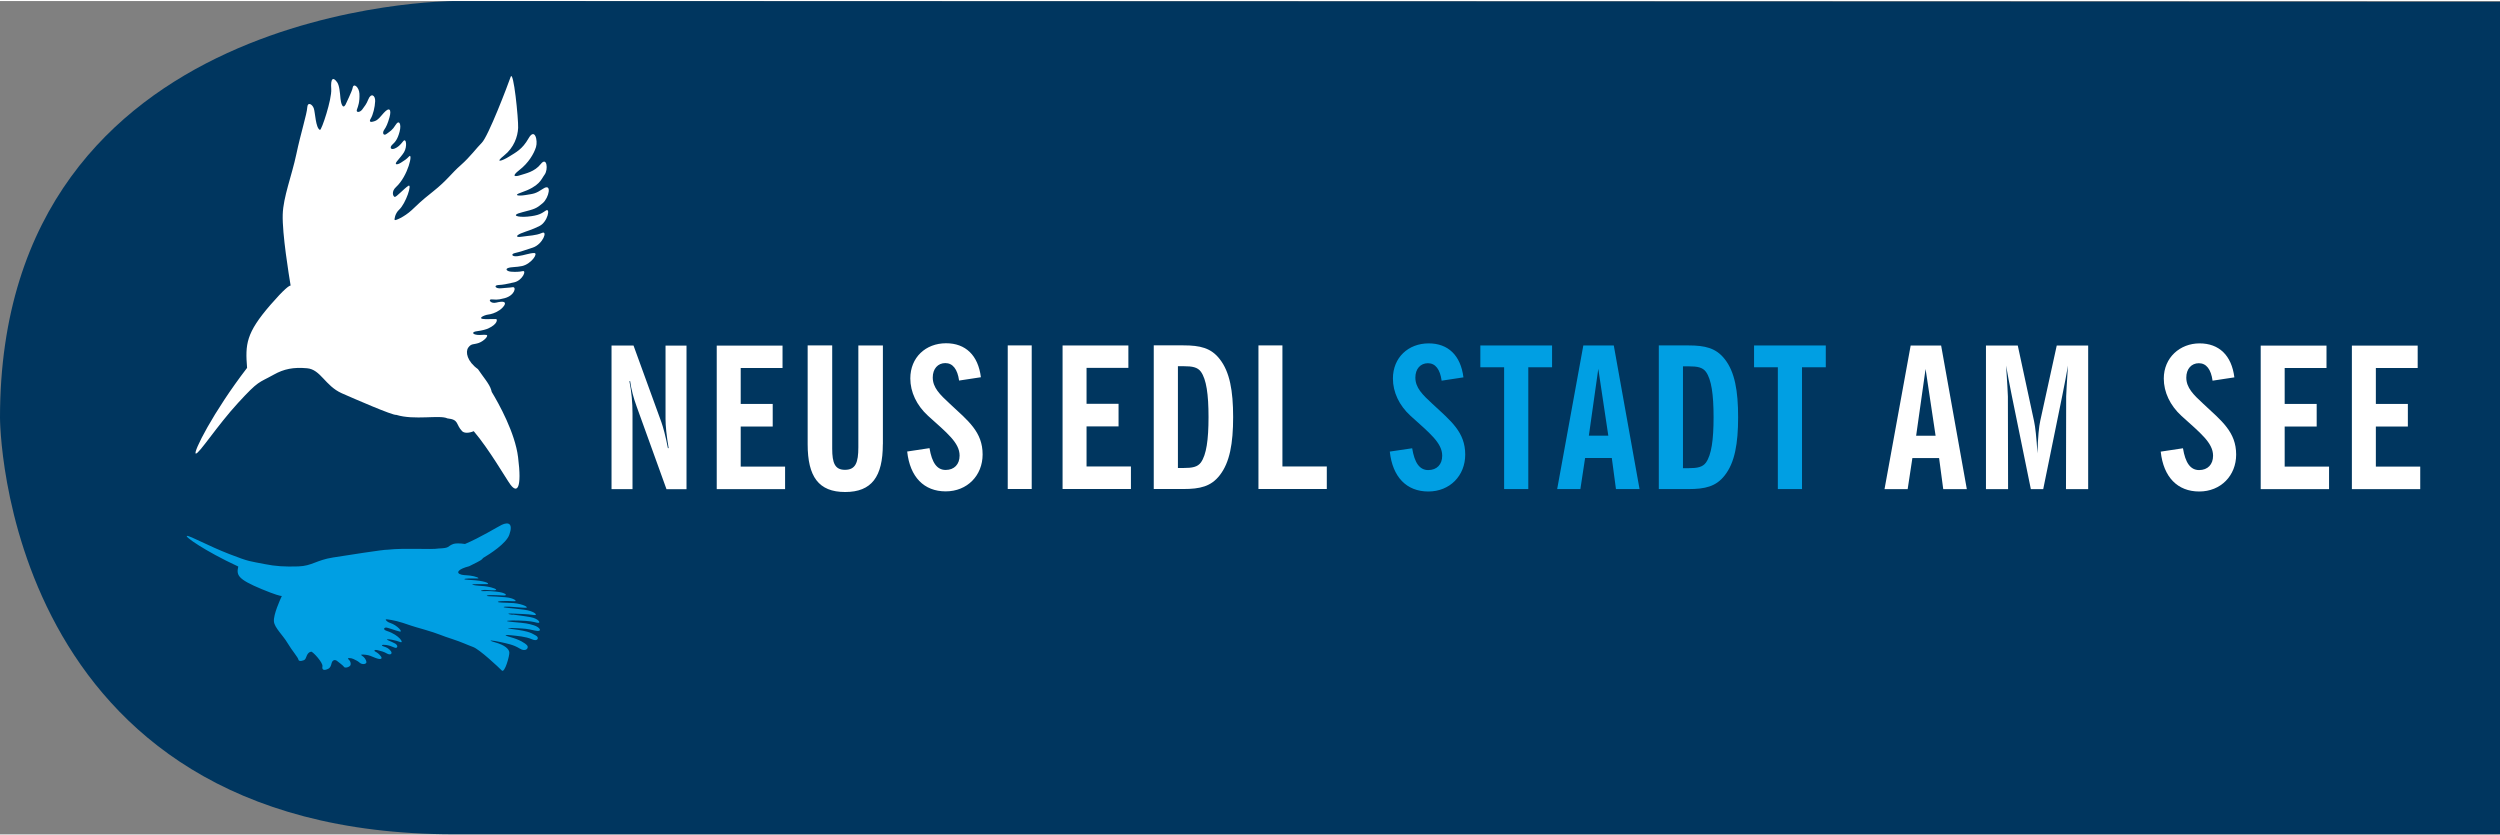
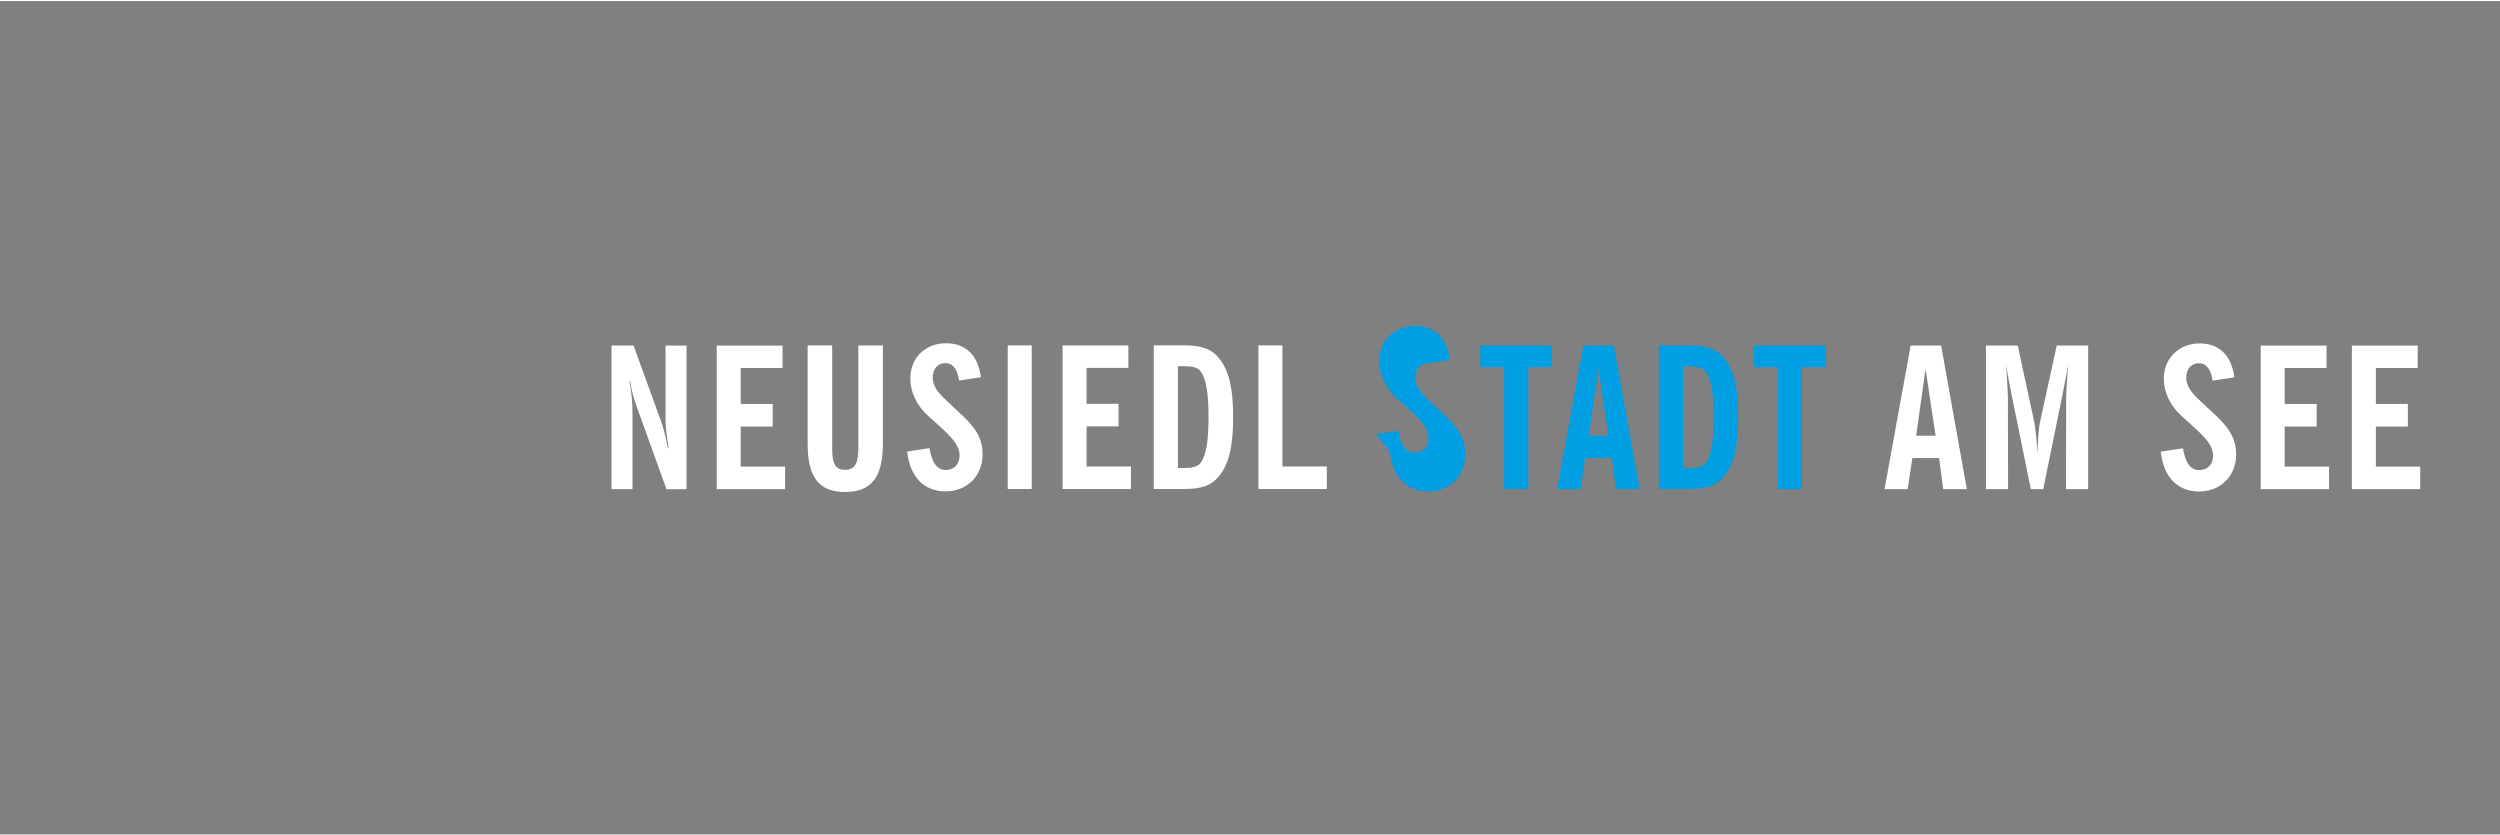
<svg xmlns="http://www.w3.org/2000/svg" id="Ebene_1" data-name="Ebene 1" viewBox="0 0 392.09 130.7" width="392px" height="131px">
  <rect x="0" y="0" width="392.09" height="130.7" fill="#808080" stroke="none" />
  <defs>
    <style> .cls-1 { fill: none; } .cls-2 { clip-path: url(#clippath); } .cls-3 { fill: #009fe3; } .cls-4 { fill: #00365f; } .cls-5 { fill: #fff; } .cls-6 { clip-path: url(#clippath-1); } .cls-7 { clip-path: url(#clippath-4); } .cls-8 { clip-path: url(#clippath-3); } .cls-9 { clip-path: url(#clippath-2); } .cls-10 { clip-path: url(#clippath-5); } </style>
    <clipPath id="clippath">
      <rect class="cls-1" width="392.09" height="130.7" />
    </clipPath>
    <clipPath id="clippath-1">
-       <rect class="cls-1" width="392.09" height="130.7" />
-     </clipPath>
+       </clipPath>
    <clipPath id="clippath-2">
      <rect class="cls-1" width="392.09" height="130.7" />
    </clipPath>
    <clipPath id="clippath-3">
      <rect class="cls-1" width="392.09" height="130.7" />
    </clipPath>
    <clipPath id="clippath-4">
      <rect class="cls-1" width="392.09" height="130.7" />
    </clipPath>
    <clipPath id="clippath-5">
      <rect class="cls-1" width="392.09" height="130.7" />
    </clipPath>
  </defs>
  <g class="cls-2">
-     <path class="cls-4" d="m392.09.12v130.56H71.23C0,130.7,0,65.35,0,65.35,0,0,71.23,0,71.23,0l320.87.12Z" />
-   </g>
+     </g>
  <g class="cls-6">
-     <path class="cls-5" d="m81.76,36.41c-.91.39-.93.71.15.54,1.07-.17,2.11-.15,3.08-.58.97-.44.15,1.78-1.43,2.3-1.17.39-2.02.68-2.79.85-.68.15-.53.62.44.49,1.05-.14,1.87-.49,2.57-.49s-.46,1.72-1.89,2.04c-.92.2-1.69.12-2.21.31-.52.19-.11.55.53.58.61.04,1.17.04,1.77-.09.66-.15-.05,1.45-1.31,1.75-1.26.29-1.75.39-2.52.43-.78.05-.44.61.44.51.87-.1,1.18-.07,1.81-.17.63-.1.35,1.29-1.25,1.72-1.29.35-1.48.19-2.09.19-.55,0-.1.72.75.51,2.26-.56,1.23.71.55,1.17-.68.46-1.33.65-1.85.71-.56.07-1.9.69-.32.71.69.01,1.25-.04,1.62-.01.2,0,.3.77-1.26,1.48-.27.12-.92.32-1.75.42-.82.1-.8.49.1.58.49.05.91-.06,1.36,0,.49.06-.34.97-1.17,1.26-.83.29-1.16.05-1.65.73-.48.68-.18,2.17,1.52,3.38.78,1.17,1.81,2.33,2.07,3.24.03.11.06.22.09.33,1.13,1.87,3.65,6.4,4.13,10.22.63,4.95-.14,5.73-1.19,4.33-.72-.98-3.34-5.55-5.76-8.39-.79.33-1.52.33-1.84-.02-1.03-1.09-.43-1.79-2.3-1.99-1.17-.58-5.19.33-8.01-.55-.49.14-6.66-2.56-8.55-3.39-2.62-1.17-3.3-3.73-5.44-3.92-2.13-.19-3.62.1-5.24,1.01-2.43,1.36-2.28.83-5.58,4.42-3.3,3.59-6.15,8.05-6.63,7.95-.49-.1,2.7-6.49,8.04-13.44-.29-3.69-.19-5.44,3.69-9.91,2.14-2.46,2.9-3,3.14-3-.27-1.63-1.33-8.1-1.24-11.14.08-2.75,1.42-6.08,2.13-9.44.71-3.37,1.66-6.3,1.72-7.37.05-.9.78-.51,1.02.15.23.62.28,3.1.97,3.39.24.11,1.88-4.8,1.77-6.41-.12-1.68.28-1.97.92-1.07.36.51.44,1.58.53,2.57.06.64.33,1.74.78.97.02-.05,1.06-2.2,1.12-2.62.13-.9,1.02-.15,1.07.88.06,1.3-.2,1.96-.39,2.48-.19.51.44.51.83,0,.39-.52.68-.89.94-1.56.44-1.12,1.12-.66,1.09.24-.03.95-.36,2.2-.68,2.72-.32.51-.12.67.58.43.58-.19.86-.65,1.46-1.31.91-1,1.21-.48.89.69-.27.98-.52,1.53-.84,1.98-.33.46-.13,1.02.39.63.52-.39.91-.58,1.41-1.41.54-.88.94-.13.62,1.07-.32,1.2-.69,1.62-1.15,2.04-.45.42-.25.86.39.6.47-.2.82-.5,1.31-1.13.49-.63.68.79.15,1.7-.26.44-.66.86-1.12,1.44-.45.58.05.57.63.21.58-.36.88-.56,1.26-.97.68-.73-.11,3.04-2.04,4.8-.75.68-.47,1.48-.19,1.54.24.05,1.47-1.32,2.13-1.74.64-.42-.37,2.76-1.46,3.76-.61.56-.76,1.49-.68,1.6.08.12,1.47-.45,2.67-1.55,1.2-1.1,1.17-1.19,3.37-2.94,2.2-1.75,2.81-2.79,4.33-4.12,1.47-1.29,2.51-2.74,3.28-3.49,1.03-1.01,4.08-9.03,4.53-10.33.45-1.29,1.24,6.62,1.18,7.98-.06,1.36-.65,3.1-2.2,4.33-1.55,1.23-.36.9.84.14.99-.63,2-1.08,2.99-2.82.99-1.74,1.49.32,1.17,1.36-.32,1.04-1.17,2.49-2.59,3.59-1.42,1.1-.61,1.07.16.81.78-.26,2.21-.51,3.18-1.74.97-1.23,1.19.86.61,1.65-.58.77-.71,1.81-3.76,2.85-1.13.38-.49.57.79.36,1.33-.22,1.51-.19,2.76-1.01,1.4-.91.88,1.45-.09,2.28-1,.85-1.22.92-3.21,1.43-1.99.5-.65.82.8.69,1.87-.17,2.26-.54,2.89-.95.77-.51.3,1.78-.99,2.42-1.3.65-1.92.75-2.83,1.13" />
-   </g>
+     </g>
  <g class="cls-9">
-     <path class="cls-3" d="m80.4,96.27c-.91-.14-.93-.26.15-.2,1.07.06,2.11.06,3.08.21.97.16.15-.64-1.43-.82-1.17-.14-2.02-.25-2.79-.31-.68-.05-.53-.22.44-.17,1.05.05,1.87.17,2.57.17s-.46-.62-1.89-.73c-.92-.07-1.69-.04-2.21-.11-.52-.07-.11-.2.53-.21.61-.01,1.17-.01,1.77.03.66.05-.05-.52-1.31-.62-1.27-.1-1.75-.14-2.53-.16-.78-.02-.44-.22.44-.18.87.03,1.18.02,1.81.06.63.03.35-.46-1.25-.61-1.29-.13-1.48-.07-2.09-.07-.55,0-.1-.26.75-.18,2.26.2,1.23-.25.55-.42-.68-.16-1.33-.23-1.85-.25-.56-.02-1.91-.24-.32-.25.69,0,1.25.01,1.62,0,.2,0,.3-.28-1.26-.53-.27-.04-.92-.11-1.75-.15-.82-.04-.81-.18.1-.21.49-.02.91.02,1.36,0,.49-.02-.34-.35-1.16-.45-.83-.1-1.17-.02-1.66-.26-.49-.24-.18-.77,1.52-1.21.78-.42,1.81-.84,2.07-1.16.03-.04.06-.08.09-.12,1.13-.67,3.65-2.29,4.13-3.66.63-1.77-.14-2.05-1.19-1.55-.72.35-3.34,1.98-5.76,3-.79-.12-1.52-.12-1.84,0-1.03.39-.43.64-2.3.71-1.17.21-5.19-.12-8.01.19-.49-.05-6.66.92-8.55,1.22-2.62.41-3.3,1.33-5.44,1.4-2.14.07-3.63-.03-5.25-.36-2.43-.49-2.28-.3-5.58-1.58-3.3-1.28-6.15-2.88-6.63-2.85-.49.03,2.7,2.33,8.04,4.81-.29,1.32-.19,1.94,3.69,3.55,2.14.88,2.89,1.07,3.14,1.07-.27.58-1.33,2.9-1.24,3.99.08.98,1.42,2.17,2.13,3.38.71,1.2,1.66,2.25,1.72,2.63.05.32.78.18,1.02-.05.23-.22.28-1.11.97-1.22.24-.04,1.88,1.72,1.77,2.3-.12.6.28.7.92.38.36-.19.44-.57.53-.92.06-.23.33-.62.78-.35.02.02,1.06.79,1.12.94.13.33,1.02.05,1.07-.31.06-.47-.19-.7-.39-.89-.19-.19.44-.19.83,0,.39.19.69.32.95.56.44.4,1.13.24,1.09-.09-.03-.34-.36-.79-.68-.97-.32-.19-.12-.24.58-.16.58.07.86.23,1.46.47.91.36,1.21.17.89-.25-.27-.35-.52-.54-.84-.71-.33-.16-.13-.36.39-.22.52.14.9.21,1.41.51.54.31.94.04.61-.39-.32-.43-.69-.58-1.15-.73-.45-.15-.25-.31.39-.22.47.07.82.18,1.31.4.49.23.68-.28.15-.61-.26-.16-.66-.31-1.12-.52-.45-.21.05-.2.63-.08.59.13.88.2,1.26.35.68.26-.11-1.09-2.04-1.72-.75-.24-.47-.53-.19-.55.24-.02,1.47.47,2.13.62.64.15-.37-.99-1.46-1.34-.61-.2-.76-.53-.68-.57.08-.04,1.47.16,2.67.56,1.2.39,1.17.43,3.37,1.05,2.2.63,2.81,1,4.33,1.47,1.47.47,2.51.98,3.28,1.25,1.03.36,4.08,3.24,4.53,3.7.46.46,1.24-2.37,1.18-2.86-.06-.49-.65-1.11-2.2-1.55-1.55-.44-.37-.32.83-.05.99.23,2,.39,2.99,1.01.99.62,1.49-.12,1.17-.49-.33-.37-1.17-.89-2.59-1.29-1.43-.39-.62-.38.16-.29.78.09,2.21.18,3.18.62.97.44,1.19-.31.61-.59-.58-.27-.71-.65-3.76-1.02-1.13-.14-.5-.2.79-.13,1.33.08,1.51.07,2.76.36,1.4.33.88-.52-.09-.81-1-.3-1.22-.33-3.21-.51-1.99-.18-.65-.29.8-.24,1.87.06,2.26.19,2.89.34.77.18.3-.64-1-.87-1.29-.23-1.92-.27-2.82-.41" />
-   </g>
+     </g>
  <g class="cls-8">
    <path class="cls-5" d="m295.56,76.55h3.63l.74-4.87h4.19l.65,4.87h3.7l-4.03-22.52h-4.78l-4.1,22.52Zm4.96-8.38l1.48-10.47,1.57,10.47h-3.05Zm10.97,8.38h3.45l-.03-14.54c0-.37-.1-1.97-.28-4.84.21,1.29.52,2.86.89,4.71l2.99,14.67h1.94l2.99-14.67c.37-1.85.68-3.42.89-4.71-.18,2.86-.28,4.47-.28,4.84l-.03,14.54h3.48v-22.52h-4.93l-2.59,11.83c-.19.83-.37,2.52-.43,5.08-.16-2.49-.34-4.16-.53-5.02l-2.56-11.89h-4.99v22.52Zm27.39-5.88c.43,4.01,2.65,6.25,6.04,6.25s5.79-2.5,5.79-5.79c0-3.54-2.25-5.26-5.14-7.95-1.57-1.45-2.68-2.53-2.68-4.13,0-1.35.8-2.25,1.97-2.25s1.91.96,2.15,2.74l3.42-.52c-.43-3.45-2.4-5.33-5.46-5.33s-5.61,2.22-5.61,5.52c0,2.13.99,4.22,2.77,5.85,2.96,2.68,4.96,4.22,4.96,6.25,0,1.36-.83,2.25-2.19,2.25s-2.16-1.14-2.53-3.42l-3.51.53Zm15.68,5.88h10.72v-3.54h-6.96v-6.28h5.02v-3.54h-5.02v-5.64h6.56v-3.51h-10.32v22.52Zm14.3,0h10.72v-3.54h-6.96v-6.28h5.02v-3.54h-5.02v-5.64h6.56v-3.51h-10.32v22.52Z" />
  </g>
  <g class="cls-7">
-     <path class="cls-3" d="m217.97,70.66c.43,4.01,2.65,6.26,6.04,6.26s5.79-2.49,5.79-5.79c0-3.54-2.25-5.27-5.14-7.95-1.57-1.45-2.68-2.53-2.68-4.13,0-1.36.8-2.25,1.97-2.25s1.91.96,2.15,2.74l3.42-.52c-.43-3.45-2.4-5.33-5.45-5.33-3.2,0-5.61,2.22-5.61,5.52,0,2.13.98,4.22,2.77,5.85,2.96,2.68,4.96,4.22,4.96,6.25,0,1.36-.83,2.25-2.19,2.25s-2.15-1.14-2.52-3.42l-3.51.52Zm17.93,5.88h3.79v-19.1h3.73v-3.42h-11.25v3.42h3.73v19.1Zm8.33,0h3.63l.74-4.87h4.19l.65,4.87h3.7l-4.04-22.52h-4.78l-4.1,22.52Zm4.96-8.38l1.48-10.48,1.57,10.48h-3.05Zm10.97,8.38h4.65c2.62,0,4.34-.4,5.7-2.16,1.57-2,2.09-4.99,2.09-9.12s-.52-7.09-2.09-9.09c-1.36-1.75-3.08-2.16-5.7-2.16h-4.65v22.52Zm3.79-3.29v-15.96h.92c1.32,0,2.16.15,2.68.86.86,1.2,1.2,3.54,1.2,7.12s-.34,5.91-1.2,7.12c-.52.71-1.36.87-2.68.87h-.92Zm14.88,3.29h3.79v-19.1h3.73v-3.42h-11.25v3.42h3.73v19.1Z" />
+     <path class="cls-3" d="m217.97,70.66c.43,4.01,2.65,6.26,6.04,6.26s5.79-2.49,5.79-5.79c0-3.54-2.25-5.27-5.14-7.95-1.57-1.45-2.68-2.53-2.68-4.13,0-1.36.8-2.25,1.97-2.25l3.42-.52c-.43-3.45-2.4-5.33-5.45-5.33-3.2,0-5.61,2.22-5.61,5.52,0,2.13.98,4.22,2.77,5.85,2.96,2.68,4.96,4.22,4.96,6.25,0,1.36-.83,2.25-2.19,2.25s-2.15-1.14-2.52-3.42l-3.51.52Zm17.93,5.88h3.79v-19.1h3.73v-3.42h-11.25v3.42h3.73v19.1Zm8.33,0h3.63l.74-4.87h4.19l.65,4.87h3.7l-4.04-22.52h-4.78l-4.1,22.52Zm4.96-8.38l1.48-10.48,1.57,10.48h-3.05Zm10.97,8.38h4.65c2.62,0,4.34-.4,5.7-2.16,1.57-2,2.09-4.99,2.09-9.12s-.52-7.09-2.09-9.09c-1.36-1.75-3.08-2.16-5.7-2.16h-4.65v22.52Zm3.79-3.29v-15.96h.92c1.32,0,2.16.15,2.68.86.86,1.2,1.2,3.54,1.2,7.12s-.34,5.91-1.2,7.12c-.52.71-1.36.87-2.68.87h-.92Zm14.88,3.29h3.79v-19.1h3.73v-3.42h-11.25v3.42h3.73v19.1Z" />
  </g>
  <g class="cls-10">
    <path class="cls-5" d="m95.9,76.55h3.3v-11.86c0-1.75-.15-3.42-.49-5.08h.12c.18,1.33.53,2.65,1.02,3.98l4.68,12.97h3.14v-22.52h-3.29v11.52c0,1.05.15,2.59.49,4.56h-.12c-.37-1.94-.74-3.27-1.02-4.07l-4.37-12.02h-3.45v22.52Zm16.51,0h10.72v-3.54h-6.96v-6.28h5.02v-3.54h-5.02v-5.64h6.56v-3.51h-10.32v22.52Zm26.06-7.03v-15.5h-3.85v15.96c0,2.4-.43,3.54-2.1,3.54-1.57,0-2-1.05-2-3.33v-16.18h-3.85v15.5c0,5.08,1.72,7.49,5.88,7.49s5.91-2.4,5.91-7.49m3.82,1.14c.43,4.01,2.65,6.25,6.04,6.25s5.79-2.5,5.79-5.79c0-3.54-2.25-5.26-5.14-7.95-1.57-1.45-2.68-2.53-2.68-4.13,0-1.35.8-2.25,1.97-2.25s1.91.96,2.16,2.74l3.42-.52c-.43-3.45-2.41-5.33-5.46-5.33-3.2,0-5.61,2.22-5.61,5.52,0,2.13.99,4.22,2.77,5.85,2.96,2.68,4.96,4.22,4.96,6.25,0,1.36-.83,2.25-2.19,2.25s-2.15-1.14-2.53-3.42l-3.51.53Zm15.77,5.88h3.76v-22.52h-3.76v22.52Zm8.6,0h10.72v-3.54h-6.96v-6.28h5.02v-3.54h-5.02v-5.64h6.56v-3.51h-10.32v22.52Zm14.3,0h4.65c2.62,0,4.34-.4,5.7-2.16,1.57-2,2.1-4.99,2.1-9.12s-.53-7.09-2.1-9.09c-1.36-1.76-3.08-2.16-5.7-2.16h-4.65v22.52Zm3.79-3.3v-15.96h.92c1.32,0,2.16.15,2.68.86.86,1.2,1.2,3.54,1.2,7.12s-.34,5.92-1.2,7.12c-.52.71-1.36.86-2.68.86h-.92Zm12.63,3.3h10.72v-3.54h-6.96v-18.98h-3.76v22.52Z" />
  </g>
</svg>